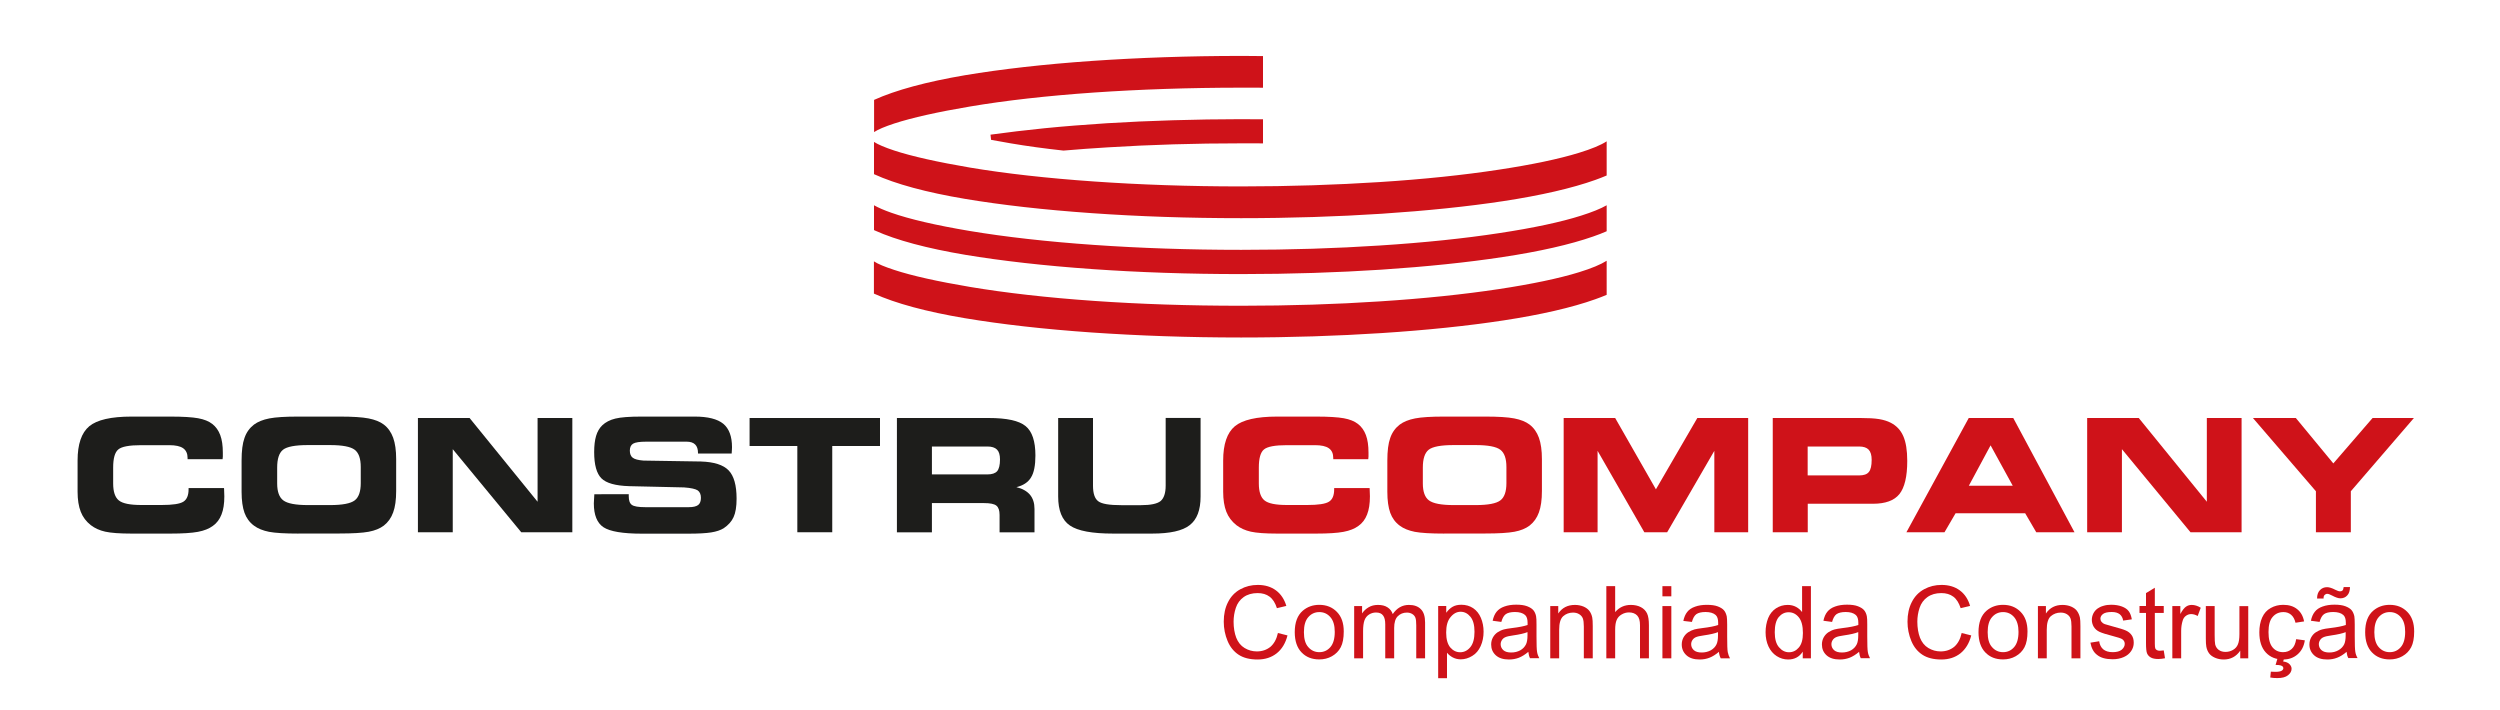
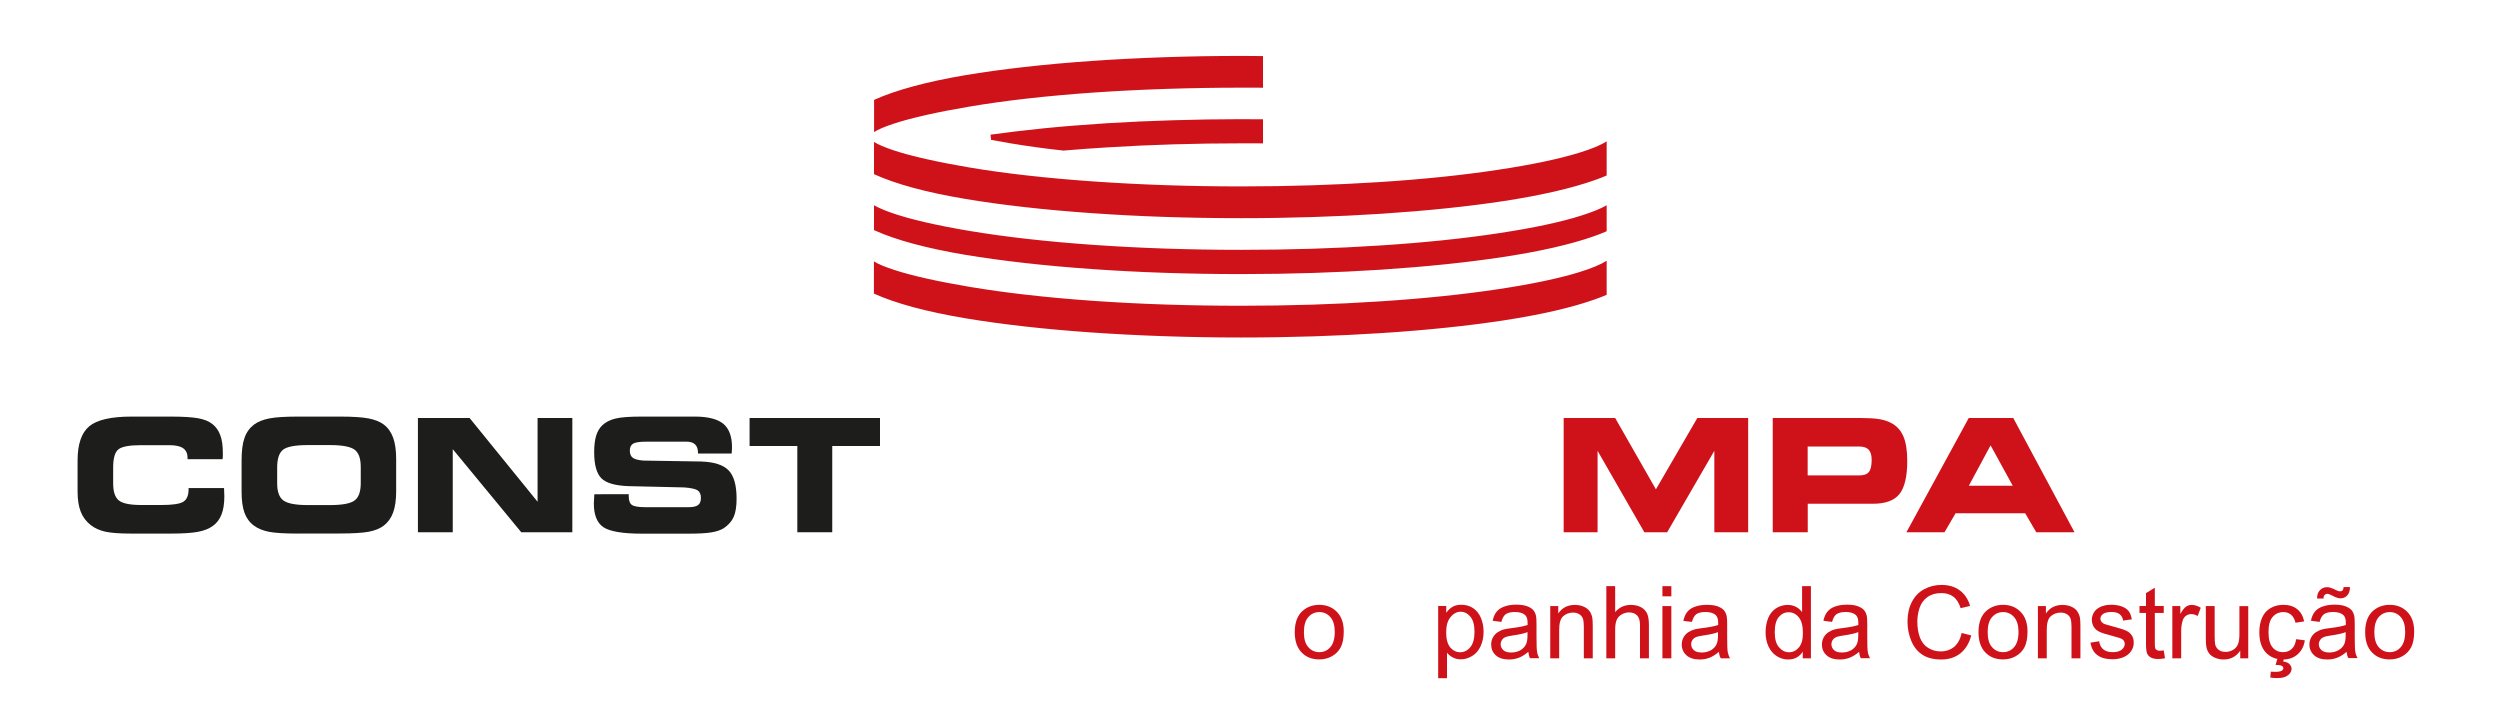
<svg xmlns="http://www.w3.org/2000/svg" xmlns:xlink="http://www.w3.org/1999/xlink" version="1.1" id="Camada_1" x="0px" y="0px" viewBox="0 0 300 85.19" style="enable-background:new 0 0 300 85.19;" xml:space="preserve">
  <style type="text/css">
	.st0{clip-path:url(#SVGID_2_);fill:#CF1219;}
	.st1{fill:#CF1219;}
	.st2{clip-path:url(#SVGID_4_);fill:#CF1219;}
	.st3{clip-path:url(#SVGID_4_);fill:#1D1D1B;}
	.st4{fill:#1D1D1B;}
	.st5{clip-path:url(#SVGID_6_);fill:#1D1D1B;}
	.st6{clip-path:url(#SVGID_8_);fill:#1D1D1B;}
	.st7{clip-path:url(#SVGID_8_);fill:#CF1219;}
	.st8{clip-path:url(#SVGID_10_);fill:#CF1219;}
	.st9{clip-path:url(#SVGID_12_);fill:#CF1219;}
</style>
  <g>
    <defs>
      <rect id="SVGID_1_" x="9.3" y="6.71" width="280.4" height="74.7" />
    </defs>
    <clipPath id="SVGID_2_">
      <use xlink:href="#SVGID_1_" style="overflow:visible;" />
    </clipPath>
-     <path class="st0" d="M153.35,75.96l1.15,0.29c-0.24,0.94-0.67,1.65-1.3,2.15c-0.62,0.49-1.39,0.74-2.29,0.74   c-0.93,0-1.69-0.19-2.27-0.57s-1.03-0.93-1.33-1.65c-0.3-0.72-0.46-1.5-0.46-2.32c0-0.9,0.17-1.69,0.52-2.36   c0.34-0.67,0.83-1.18,1.47-1.53c0.64-0.35,1.33-0.52,2.1-0.52c0.86,0,1.59,0.22,2.18,0.66c0.59,0.44,1,1.06,1.24,1.86l-1.13,0.27   c-0.2-0.63-0.49-1.09-0.88-1.38c-0.38-0.29-0.86-0.43-1.44-0.43c-0.66,0-1.22,0.16-1.67,0.48c-0.45,0.32-0.76,0.75-0.94,1.29   c-0.18,0.54-0.27,1.09-0.27,1.66c0,0.73,0.11,1.38,0.32,1.93c0.22,0.55,0.55,0.96,1,1.23c0.45,0.27,0.94,0.41,1.47,0.41   c0.64,0,1.18-0.19,1.63-0.55C152.89,77.24,153.19,76.69,153.35,75.96" />
    <path class="st0" d="M155.37,75.86c0-1.16,0.32-2.02,0.97-2.58c0.54-0.46,1.2-0.7,1.97-0.7c0.86,0,1.57,0.28,2.12,0.85   c0.55,0.56,0.82,1.34,0.82,2.34c0,0.81-0.12,1.44-0.36,1.9s-0.6,0.82-1.06,1.08s-0.97,0.38-1.52,0.38c-0.88,0-1.59-0.28-2.13-0.85   C155.65,77.73,155.37,76.92,155.37,75.86 M156.47,75.86c0,0.81,0.17,1.41,0.53,1.8c0.35,0.4,0.79,0.6,1.32,0.6s0.97-0.2,1.32-0.6   c0.35-0.4,0.53-1.01,0.53-1.84c0-0.77-0.17-1.36-0.53-1.77c-0.35-0.4-0.79-0.6-1.32-0.6c-0.53,0-0.97,0.2-1.32,0.6   C156.64,74.45,156.47,75.06,156.47,75.86" />
-     <path class="st0" d="M162.5,79v-6.27h0.95v0.88c0.2-0.3,0.46-0.55,0.79-0.74c0.32-0.19,0.7-0.28,1.11-0.28   c0.47,0,0.85,0.09,1.15,0.29c0.3,0.19,0.51,0.46,0.63,0.81c0.5-0.73,1.14-1.1,1.94-1.1c0.62,0,1.1,0.17,1.44,0.52   c0.34,0.34,0.5,0.87,0.5,1.59V79h-1.06v-3.95c0-0.42-0.03-0.73-0.1-0.92c-0.07-0.19-0.2-0.34-0.38-0.45   c-0.18-0.11-0.39-0.17-0.64-0.17c-0.44,0-0.81,0.15-1.1,0.44c-0.29,0.29-0.43,0.76-0.43,1.41V79h-1.07v-4.08   c0-0.47-0.08-0.83-0.26-1.06c-0.17-0.24-0.45-0.36-0.85-0.36c-0.3,0-0.57,0.08-0.83,0.24c-0.25,0.16-0.44,0.39-0.55,0.69   c-0.11,0.3-0.17,0.74-0.17,1.31V79H162.5z" />
    <path class="st0" d="M172.58,81.4v-8.68h0.97v0.81c0.23-0.32,0.49-0.56,0.77-0.72c0.28-0.16,0.63-0.24,1.04-0.24   c0.54,0,1.01,0.14,1.42,0.41c0.41,0.28,0.72,0.67,0.93,1.17c0.21,0.5,0.32,1.05,0.32,1.65c0,0.64-0.12,1.22-0.35,1.73   c-0.23,0.51-0.56,0.91-1.01,1.18c-0.44,0.27-0.9,0.41-1.38,0.41c-0.36,0-0.67-0.08-0.96-0.23c-0.28-0.15-0.51-0.34-0.69-0.56v3.05   H172.58z M173.54,75.9c0,0.81,0.17,1.4,0.49,1.79c0.33,0.38,0.72,0.58,1.19,0.58c0.47,0,0.88-0.2,1.21-0.6   c0.34-0.4,0.51-1.02,0.51-1.86c0-0.8-0.16-1.4-0.49-1.8c-0.33-0.4-0.72-0.6-1.18-0.6c-0.45,0-0.85,0.21-1.2,0.64   C173.71,74.47,173.54,75.09,173.54,75.9" />
    <path class="st0" d="M183.4,78.22c-0.39,0.33-0.78,0.57-1.14,0.71c-0.37,0.14-0.76,0.21-1.18,0.21c-0.69,0-1.22-0.17-1.59-0.51   c-0.37-0.34-0.55-0.77-0.55-1.29c0-0.31,0.07-0.59,0.21-0.85c0.14-0.25,0.32-0.45,0.55-0.61c0.23-0.15,0.48-0.27,0.77-0.35   c0.21-0.05,0.52-0.11,0.94-0.16c0.86-0.1,1.49-0.23,1.9-0.37c0-0.15,0-0.24,0-0.28c0-0.43-0.1-0.74-0.3-0.92   c-0.27-0.24-0.68-0.36-1.21-0.36c-0.5,0-0.87,0.09-1.11,0.26c-0.24,0.18-0.41,0.49-0.53,0.93l-1.04-0.14   c0.09-0.44,0.25-0.81,0.47-1.08c0.22-0.27,0.53-0.49,0.94-0.63c0.41-0.15,0.88-0.22,1.42-0.22s0.97,0.06,1.31,0.19   c0.33,0.13,0.58,0.28,0.74,0.47c0.16,0.19,0.27,0.43,0.33,0.73c0.04,0.18,0.05,0.51,0.05,0.98v1.42c0,0.99,0.02,1.62,0.07,1.88   c0.04,0.26,0.13,0.51,0.26,0.75h-1.11C183.5,78.78,183.43,78.52,183.4,78.22 M183.31,75.85c-0.39,0.16-0.97,0.29-1.74,0.4   c-0.43,0.06-0.75,0.13-0.92,0.21c-0.19,0.08-0.32,0.19-0.42,0.35c-0.1,0.15-0.15,0.32-0.15,0.5c0,0.28,0.11,0.52,0.32,0.71   c0.21,0.19,0.53,0.28,0.94,0.28c0.41,0,0.77-0.09,1.09-0.26c0.32-0.18,0.55-0.43,0.7-0.74c0.11-0.24,0.17-0.59,0.17-1.06V75.85z" />
    <path class="st0" d="M186.03,79v-6.27h0.96v0.89c0.46-0.69,1.13-1.03,2-1.03c0.38,0,0.72,0.07,1.04,0.2   c0.32,0.14,0.55,0.32,0.71,0.54c0.16,0.22,0.27,0.48,0.33,0.78c0.04,0.2,0.06,0.54,0.06,1.03V79h-1.07v-3.82   c0-0.43-0.04-0.75-0.12-0.97c-0.08-0.21-0.23-0.38-0.44-0.51c-0.21-0.13-0.46-0.19-0.74-0.19c-0.45,0-0.85,0.15-1.17,0.43   c-0.33,0.29-0.49,0.83-0.49,1.64V79H186.03z" />
    <path class="st0" d="M192.76,79v-8.66h1.06v3.11c0.5-0.58,1.12-0.86,1.88-0.86c0.46,0,0.87,0.09,1.21,0.27   c0.34,0.18,0.59,0.44,0.74,0.76c0.15,0.32,0.22,0.79,0.22,1.41V79h-1.07v-3.98c0-0.53-0.11-0.92-0.34-1.16   c-0.23-0.24-0.56-0.37-0.98-0.37c-0.31,0-0.61,0.08-0.89,0.25c-0.28,0.16-0.47,0.38-0.59,0.66c-0.12,0.28-0.18,0.66-0.18,1.16V79   H192.76z" />
  </g>
  <path class="st1" d="M199.49,79h1.07v-6.27h-1.07V79z M199.49,71.56h1.07v-1.22h-1.07V71.56z" />
  <g>
    <defs>
      <rect id="SVGID_3_" x="9.3" y="6.71" width="280.4" height="74.7" />
    </defs>
    <clipPath id="SVGID_4_">
      <use xlink:href="#SVGID_3_" style="overflow:visible;" />
    </clipPath>
    <path class="st2" d="M206.27,78.22c-0.39,0.33-0.77,0.57-1.14,0.71c-0.36,0.14-0.75,0.21-1.17,0.21c-0.69,0-1.22-0.17-1.59-0.51   c-0.37-0.34-0.56-0.77-0.56-1.29c0-0.31,0.07-0.59,0.21-0.85c0.14-0.25,0.32-0.45,0.55-0.61c0.23-0.15,0.49-0.27,0.77-0.35   c0.21-0.05,0.52-0.11,0.94-0.16c0.86-0.1,1.49-0.23,1.9-0.37c0-0.15,0-0.24,0-0.28c0-0.43-0.1-0.74-0.3-0.92   c-0.27-0.24-0.68-0.36-1.21-0.36c-0.5,0-0.87,0.09-1.11,0.26c-0.24,0.18-0.41,0.49-0.53,0.93L202,74.51   c0.09-0.44,0.25-0.81,0.47-1.08c0.21-0.27,0.53-0.49,0.94-0.63c0.41-0.15,0.88-0.22,1.42-0.22s0.97,0.06,1.31,0.19   c0.33,0.13,0.58,0.28,0.74,0.47c0.16,0.19,0.26,0.43,0.33,0.73c0.03,0.18,0.05,0.51,0.05,0.98v1.42c0,0.99,0.02,1.62,0.07,1.88   c0.05,0.26,0.14,0.51,0.27,0.75h-1.11C206.37,78.78,206.3,78.52,206.27,78.22 M206.18,75.85c-0.39,0.16-0.97,0.29-1.74,0.4   c-0.43,0.06-0.75,0.13-0.93,0.21c-0.18,0.08-0.32,0.19-0.42,0.35c-0.1,0.15-0.15,0.32-0.15,0.5c0,0.28,0.11,0.52,0.32,0.71   c0.21,0.19,0.53,0.28,0.94,0.28c0.41,0,0.77-0.09,1.09-0.26c0.32-0.18,0.56-0.43,0.7-0.74c0.11-0.24,0.17-0.59,0.17-1.06V75.85z" />
    <path class="st2" d="M216.33,79V78.2c-0.4,0.62-0.98,0.94-1.75,0.94c-0.5,0-0.96-0.14-1.38-0.41c-0.42-0.27-0.75-0.66-0.98-1.15   c-0.23-0.5-0.35-1.06-0.35-1.71c0-0.62,0.11-1.19,0.31-1.7c0.21-0.51,0.53-0.9,0.94-1.17c0.42-0.27,0.88-0.41,1.4-0.41   c0.38,0,0.71,0.08,1.01,0.24c0.3,0.16,0.53,0.37,0.72,0.62v-3.11h1.06V79H216.33z M212.97,75.87c0,0.81,0.17,1.41,0.51,1.8   c0.34,0.4,0.73,0.6,1.2,0.6c0.47,0,0.86-0.19,1.18-0.57c0.33-0.38,0.49-0.96,0.49-1.74c0-0.86-0.17-1.49-0.5-1.89   c-0.33-0.4-0.73-0.6-1.22-0.6c-0.47,0-0.86,0.2-1.18,0.58C213.13,74.43,212.97,75.04,212.97,75.87" />
    <path class="st2" d="M223.09,78.22c-0.39,0.33-0.78,0.57-1.14,0.71c-0.37,0.14-0.76,0.21-1.18,0.21c-0.69,0-1.22-0.17-1.59-0.51   c-0.37-0.34-0.55-0.77-0.55-1.29c0-0.31,0.07-0.59,0.21-0.85c0.14-0.25,0.32-0.45,0.55-0.61c0.23-0.15,0.48-0.27,0.77-0.35   c0.21-0.05,0.52-0.11,0.94-0.16c0.86-0.1,1.49-0.23,1.9-0.37c0-0.15,0-0.24,0-0.28c0-0.43-0.1-0.74-0.3-0.92   c-0.27-0.24-0.68-0.36-1.21-0.36c-0.5,0-0.86,0.09-1.11,0.26c-0.24,0.18-0.41,0.49-0.53,0.93l-1.04-0.14   c0.09-0.44,0.25-0.81,0.47-1.08c0.22-0.27,0.53-0.49,0.94-0.63c0.41-0.15,0.88-0.22,1.43-0.22c0.53,0,0.97,0.06,1.3,0.19   s0.58,0.28,0.74,0.47c0.16,0.19,0.27,0.43,0.33,0.73c0.04,0.18,0.05,0.51,0.05,0.98v1.42c0,0.99,0.02,1.62,0.07,1.88   c0.04,0.26,0.13,0.51,0.26,0.75h-1.11C223.19,78.78,223.12,78.52,223.09,78.22 M223,75.85c-0.39,0.16-0.97,0.29-1.74,0.4   c-0.43,0.06-0.75,0.13-0.92,0.21c-0.18,0.08-0.32,0.19-0.42,0.35c-0.1,0.15-0.15,0.32-0.15,0.5c0,0.28,0.11,0.52,0.32,0.71   c0.21,0.19,0.53,0.28,0.94,0.28c0.41,0,0.77-0.09,1.09-0.26c0.32-0.18,0.55-0.43,0.7-0.74c0.11-0.24,0.17-0.59,0.17-1.06V75.85z" />
    <path class="st2" d="M235.4,75.96l1.15,0.29c-0.24,0.94-0.68,1.65-1.3,2.15c-0.62,0.49-1.39,0.74-2.29,0.74   c-0.93,0-1.69-0.19-2.27-0.57c-0.58-0.38-1.03-0.93-1.33-1.65c-0.3-0.72-0.46-1.5-0.46-2.32c0-0.9,0.17-1.69,0.52-2.36   c0.34-0.67,0.83-1.18,1.47-1.53c0.64-0.35,1.33-0.52,2.1-0.52c0.86,0,1.6,0.22,2.19,0.66c0.59,0.44,1,1.06,1.23,1.86l-1.13,0.27   c-0.21-0.63-0.49-1.09-0.88-1.38s-0.86-0.43-1.44-0.43c-0.67,0-1.22,0.16-1.67,0.48c-0.45,0.32-0.76,0.75-0.94,1.29   c-0.18,0.54-0.27,1.09-0.27,1.66c0,0.73,0.11,1.38,0.32,1.93c0.22,0.55,0.55,0.96,1,1.23c0.45,0.27,0.94,0.41,1.47,0.41   c0.64,0,1.18-0.19,1.63-0.55C234.94,77.24,235.24,76.69,235.4,75.96" />
    <path class="st2" d="M237.42,75.86c0-1.16,0.32-2.02,0.97-2.58c0.54-0.46,1.2-0.7,1.97-0.7c0.86,0,1.57,0.28,2.12,0.85   c0.55,0.56,0.82,1.34,0.82,2.34c0,0.81-0.12,1.44-0.36,1.9c-0.24,0.46-0.6,0.82-1.06,1.08s-0.97,0.38-1.52,0.38   c-0.88,0-1.59-0.28-2.13-0.85C237.7,77.73,237.42,76.92,237.42,75.86 M238.52,75.86c0,0.81,0.17,1.41,0.53,1.8   c0.35,0.4,0.79,0.6,1.32,0.6s0.97-0.2,1.32-0.6c0.35-0.4,0.53-1.01,0.53-1.84c0-0.77-0.18-1.36-0.53-1.77   c-0.35-0.4-0.79-0.6-1.32-0.6c-0.53,0-0.97,0.2-1.32,0.6C238.69,74.45,238.52,75.06,238.52,75.86" />
    <path class="st2" d="M244.55,79v-6.27h0.96v0.89c0.46-0.69,1.13-1.03,1.99-1.03c0.38,0,0.73,0.07,1.04,0.2   c0.32,0.14,0.56,0.32,0.71,0.54c0.16,0.22,0.27,0.48,0.34,0.78c0.04,0.2,0.06,0.54,0.06,1.03V79h-1.07v-3.82   c0-0.43-0.04-0.75-0.12-0.97c-0.08-0.21-0.23-0.38-0.44-0.51c-0.21-0.13-0.46-0.19-0.74-0.19c-0.45,0-0.85,0.15-1.18,0.43   c-0.33,0.29-0.49,0.83-0.49,1.64V79H244.55z" />
    <path class="st2" d="M250.85,77.12l1.05-0.17c0.06,0.42,0.23,0.75,0.49,0.97c0.27,0.22,0.64,0.34,1.13,0.34   c0.49,0,0.85-0.1,1.09-0.3c0.23-0.2,0.36-0.43,0.36-0.7c0-0.24-0.11-0.43-0.32-0.57c-0.15-0.09-0.51-0.21-1.09-0.36   c-0.78-0.2-1.32-0.37-1.62-0.51s-0.53-0.34-0.69-0.6c-0.15-0.26-0.23-0.54-0.23-0.84c0-0.28,0.07-0.54,0.19-0.78   c0.13-0.24,0.3-0.44,0.52-0.59c0.17-0.12,0.39-0.23,0.68-0.31c0.28-0.09,0.59-0.13,0.92-0.13c0.49,0,0.92,0.07,1.3,0.21   c0.37,0.14,0.65,0.33,0.82,0.57c0.18,0.24,0.3,0.57,0.37,0.97l-1.04,0.15c-0.05-0.32-0.19-0.58-0.41-0.76   c-0.23-0.18-0.54-0.27-0.96-0.27c-0.49,0-0.84,0.08-1.05,0.24c-0.21,0.16-0.31,0.35-0.31,0.56c0,0.14,0.04,0.26,0.13,0.38   c0.09,0.11,0.22,0.21,0.41,0.28c0.11,0.04,0.42,0.13,0.94,0.27c0.75,0.2,1.28,0.36,1.57,0.49c0.3,0.13,0.53,0.32,0.7,0.56   c0.17,0.24,0.25,0.55,0.25,0.91c0,0.36-0.1,0.69-0.31,1c-0.21,0.31-0.5,0.55-0.89,0.72c-0.39,0.17-0.83,0.26-1.32,0.26   c-0.82,0-1.44-0.17-1.86-0.51C251.24,78.29,250.97,77.79,250.85,77.12" />
    <path class="st2" d="M259.65,78.05l0.15,0.94c-0.3,0.06-0.56,0.09-0.8,0.09c-0.39,0-0.69-0.06-0.9-0.18   c-0.21-0.12-0.36-0.28-0.45-0.49c-0.09-0.2-0.13-0.62-0.13-1.25v-3.61h-0.78v-0.83h0.78v-1.55l1.06-0.64v2.19h1.07v0.83h-1.07v3.67   c0,0.3,0.02,0.5,0.05,0.58c0.04,0.09,0.1,0.16,0.19,0.21c0.08,0.05,0.21,0.08,0.36,0.08C259.3,78.09,259.45,78.07,259.65,78.05" />
    <path class="st2" d="M260.68,79v-6.27h0.96v0.95c0.24-0.44,0.47-0.74,0.68-0.88c0.2-0.14,0.43-0.21,0.68-0.21   c0.36,0,0.72,0.11,1.09,0.34l-0.37,0.99c-0.26-0.15-0.52-0.23-0.78-0.23c-0.23,0-0.44,0.07-0.63,0.21   c-0.19,0.14-0.32,0.33-0.39,0.58c-0.12,0.38-0.18,0.79-0.18,1.24V79H260.68z" />
    <path class="st2" d="M268.83,79v-0.92c-0.49,0.71-1.15,1.06-1.99,1.06c-0.37,0-0.72-0.07-1.04-0.21c-0.32-0.14-0.56-0.32-0.71-0.53   c-0.16-0.22-0.27-0.48-0.33-0.79c-0.04-0.21-0.06-0.54-0.06-0.99v-3.89h1.06v3.48c0,0.55,0.02,0.93,0.06,1.12   c0.07,0.28,0.21,0.5,0.43,0.66c0.22,0.16,0.49,0.24,0.81,0.24c0.32,0,0.62-0.08,0.9-0.24c0.28-0.16,0.48-0.39,0.59-0.67   c0.12-0.28,0.18-0.69,0.18-1.22v-3.36h1.06V79H268.83z" />
    <path class="st2" d="M275.54,76.7l1.04,0.14c-0.11,0.72-0.4,1.28-0.88,1.69c-0.47,0.41-1.05,0.61-1.73,0.61   c-0.86,0-1.55-0.28-2.07-0.84s-0.78-1.37-0.78-2.42c0-0.68,0.11-1.27,0.34-1.78c0.23-0.51,0.57-0.89,1.03-1.14   c0.46-0.26,0.96-0.38,1.5-0.38c0.68,0,1.24,0.17,1.67,0.52c0.43,0.34,0.71,0.83,0.83,1.47l-1.03,0.16   c-0.1-0.42-0.27-0.74-0.53-0.96c-0.25-0.21-0.55-0.32-0.91-0.32c-0.53,0-0.97,0.19-1.3,0.58c-0.34,0.38-0.5,0.99-0.5,1.82   c0,0.84,0.16,1.45,0.49,1.84c0.32,0.38,0.74,0.57,1.26,0.57c0.42,0,0.76-0.13,1.04-0.39C275.29,77.62,275.46,77.23,275.54,76.7    M273.07,79.79l0.31-1.05h0.79l-0.19,0.64c0.33,0.04,0.59,0.14,0.75,0.31c0.17,0.17,0.26,0.35,0.26,0.56   c0,0.29-0.14,0.55-0.43,0.78c-0.28,0.23-0.71,0.34-1.28,0.34c-0.32,0-0.6-0.02-0.85-0.07l0.07-0.7c0.25,0.02,0.43,0.02,0.55,0.02   c0.37,0,0.63-0.05,0.78-0.15c0.11-0.08,0.17-0.18,0.17-0.29c0-0.07-0.02-0.13-0.07-0.19c-0.05-0.06-0.13-0.1-0.25-0.14   C273.56,79.81,273.35,79.79,273.07,79.79" />
    <path class="st2" d="M281.59,78.22c-0.39,0.34-0.77,0.57-1.14,0.71c-0.36,0.14-0.75,0.21-1.17,0.21c-0.69,0-1.22-0.17-1.59-0.51   c-0.37-0.34-0.56-0.77-0.56-1.29c0-0.31,0.07-0.59,0.21-0.85c0.14-0.25,0.32-0.46,0.55-0.61c0.23-0.15,0.48-0.27,0.77-0.35   c0.21-0.06,0.52-0.11,0.94-0.16c0.86-0.1,1.49-0.23,1.9-0.37c0-0.15,0-0.24,0-0.28c0-0.43-0.1-0.74-0.3-0.92   c-0.27-0.24-0.68-0.36-1.21-0.36c-0.5,0-0.87,0.09-1.11,0.26c-0.24,0.18-0.41,0.49-0.53,0.93l-1.04-0.14   c0.09-0.45,0.25-0.81,0.47-1.08c0.21-0.27,0.53-0.49,0.94-0.63c0.41-0.15,0.88-0.22,1.42-0.22c0.54,0,0.97,0.06,1.31,0.19   c0.33,0.13,0.58,0.28,0.74,0.47c0.16,0.19,0.26,0.43,0.33,0.72c0.03,0.18,0.05,0.51,0.05,0.98v1.42c0,0.99,0.02,1.61,0.07,1.88   c0.04,0.26,0.13,0.51,0.27,0.75h-1.11C281.69,78.78,281.62,78.52,281.59,78.22 M281.5,75.85c-0.39,0.16-0.97,0.29-1.74,0.4   c-0.44,0.06-0.75,0.13-0.93,0.21c-0.18,0.08-0.32,0.19-0.42,0.35c-0.1,0.15-0.15,0.32-0.15,0.5c0,0.28,0.11,0.52,0.32,0.71   c0.21,0.19,0.53,0.28,0.94,0.28c0.41,0,0.77-0.09,1.09-0.27c0.32-0.18,0.56-0.43,0.7-0.73c0.11-0.24,0.17-0.6,0.17-1.06V75.85z    M278.05,71.8c0-0.41,0.11-0.74,0.34-0.98c0.23-0.24,0.51-0.36,0.86-0.36c0.24,0,0.58,0.1,1,0.32c0.23,0.12,0.42,0.18,0.56,0.18   c0.13,0,0.22-0.04,0.29-0.1c0.07-0.07,0.11-0.21,0.14-0.41H282c-0.01,0.45-0.12,0.79-0.34,1.01c-0.21,0.23-0.49,0.34-0.82,0.34   c-0.24,0-0.57-0.11-0.98-0.33c-0.26-0.14-0.46-0.21-0.58-0.21c-0.14,0-0.24,0.05-0.33,0.14c-0.09,0.09-0.13,0.23-0.12,0.42H278.05z   " />
    <path class="st2" d="M283.82,75.86c0-1.16,0.32-2.02,0.97-2.58c0.54-0.46,1.2-0.7,1.97-0.7c0.86,0,1.57,0.28,2.12,0.85   c0.55,0.56,0.82,1.34,0.82,2.34c0,0.81-0.12,1.44-0.36,1.9c-0.24,0.46-0.6,0.82-1.06,1.08c-0.46,0.26-0.97,0.38-1.52,0.38   c-0.88,0-1.59-0.28-2.13-0.85C284.1,77.73,283.82,76.92,283.82,75.86 M284.92,75.86c0,0.81,0.18,1.41,0.53,1.8   c0.35,0.4,0.79,0.6,1.32,0.6c0.53,0,0.97-0.2,1.32-0.6c0.35-0.4,0.53-1.01,0.53-1.84c0-0.77-0.17-1.36-0.53-1.77   c-0.35-0.4-0.79-0.6-1.32-0.6c-0.53,0-0.97,0.2-1.32,0.6C285.09,74.45,284.92,75.06,284.92,75.86" />
    <path class="st3" d="M22.51,55.1v-0.14c0-0.53-0.18-0.92-0.53-1.17c-0.35-0.25-0.91-0.37-1.68-0.37h-3.35   c-1.44,0-2.36,0.17-2.76,0.52c-0.41,0.34-0.61,1.07-0.61,2.17v1.91c0,0.99,0.23,1.67,0.68,2.03c0.45,0.37,1.35,0.55,2.7,0.55h2.43   c1.33,0,2.2-0.13,2.62-0.4c0.41-0.26,0.62-0.76,0.62-1.48v-0.15h4.25c0,0.02,0,0.06,0.01,0.1c0.02,0.4,0.03,0.7,0.03,0.89   c0,0.88-0.11,1.6-0.34,2.18c-0.22,0.57-0.56,1.03-1.04,1.37c-0.45,0.33-1.04,0.57-1.79,0.71c-0.75,0.14-1.84,0.21-3.28,0.21h-4.68   c-1.43,0-2.48-0.08-3.16-0.23c-0.67-0.15-1.25-0.41-1.73-0.78c-0.56-0.44-0.96-0.97-1.21-1.61c-0.25-0.64-0.38-1.44-0.38-2.41   v-3.74c0-1.96,0.47-3.33,1.4-4.11c0.93-0.77,2.62-1.16,5.07-1.16h4.68c1.5,0,2.61,0.07,3.32,0.2c0.71,0.13,1.28,0.36,1.69,0.68   c0.43,0.33,0.75,0.78,0.96,1.34c0.21,0.56,0.31,1.26,0.31,2.11c0,0.2,0,0.36,0,0.47c0,0.11-0.02,0.21-0.03,0.31H22.51z" />
    <path class="st3" d="M35.81,64.03c-1.6,0-2.77-0.07-3.52-0.21c-0.74-0.15-1.34-0.39-1.81-0.74c-0.53-0.39-0.91-0.91-1.14-1.54   c-0.23-0.64-0.35-1.48-0.35-2.53v-3.74c0-1.15,0.11-2.06,0.35-2.72c0.23-0.67,0.62-1.2,1.14-1.6c0.46-0.34,1.07-0.59,1.84-0.74   c0.77-0.15,1.92-0.22,3.48-0.22h4.93c1.56,0,2.72,0.07,3.49,0.22c0.77,0.15,1.38,0.39,1.84,0.74c0.51,0.39,0.88,0.92,1.12,1.58   c0.24,0.67,0.36,1.52,0.36,2.57v3.82c0,1.06-0.12,1.92-0.36,2.57c-0.24,0.66-0.61,1.18-1.12,1.58c-0.46,0.35-1.07,0.6-1.82,0.74   c-0.75,0.14-1.92,0.21-3.51,0.21H35.81z M36.95,60.61h2.66c1.48,0,2.46-0.19,2.95-0.56c0.49-0.37,0.73-1.06,0.73-2.07v-1.94   c0-1.01-0.24-1.7-0.73-2.07c-0.49-0.37-1.47-0.56-2.95-0.56h-2.68c-1.51,0-2.5,0.19-2.97,0.56c-0.47,0.38-0.7,1.09-0.7,2.14v1.91   c0,0.99,0.25,1.67,0.74,2.03C34.49,60.42,35.47,60.61,36.95,60.61" />
  </g>
  <polygon class="st4" points="68.68,63.87 62.55,63.87 54.33,53.9 54.33,63.87 50.15,63.87 50.15,50.16 56.35,50.16 64.51,60.21   64.51,50.16 68.68,50.16 " />
  <g>
    <defs>
      <rect id="SVGID_5_" x="9.3" y="6.71" width="280.4" height="74.7" />
    </defs>
    <clipPath id="SVGID_6_">
      <use xlink:href="#SVGID_5_" style="overflow:visible;" />
    </clipPath>
    <path class="st5" d="M71.32,59.31l4.13-0.01v0.25c0,0.51,0.12,0.86,0.38,1.04c0.25,0.18,0.78,0.27,1.58,0.27h5.26   c0.52,0,0.88-0.09,1.11-0.26c0.22-0.17,0.33-0.46,0.33-0.86c0-0.41-0.13-0.71-0.38-0.89c-0.25-0.17-0.8-0.3-1.64-0.36l-6.58-0.15   c-1.65-0.05-2.76-0.36-3.34-0.94c-0.58-0.58-0.87-1.63-0.87-3.15c0-0.79,0.08-1.43,0.23-1.94c0.15-0.51,0.4-0.94,0.74-1.27   c0.4-0.38,0.92-0.65,1.57-0.81c0.64-0.16,1.69-0.24,3.14-0.24h6.39c1.58,0,2.72,0.29,3.42,0.86c0.7,0.58,1.05,1.52,1.05,2.81   c0,0.08,0,0.17-0.01,0.28c0,0.09-0.01,0.26-0.03,0.48h-4.04v-0.06c0-0.45-0.11-0.79-0.34-1.02S82.85,53,82.39,53h-4.82   c-0.81,0-1.34,0.08-1.6,0.24c-0.26,0.16-0.39,0.44-0.39,0.84c0,0.39,0.12,0.68,0.35,0.85c0.23,0.18,0.66,0.29,1.29,0.34l6.89,0.11   c1.57,0.05,2.68,0.4,3.32,1.06c0.64,0.66,0.96,1.79,0.96,3.4c0,0.95-0.12,1.69-0.36,2.21c-0.23,0.52-0.64,0.97-1.19,1.34   c-0.37,0.23-0.87,0.4-1.5,0.5c-0.63,0.1-1.54,0.15-2.74,0.15h-5.58c-2.29,0-3.82-0.26-4.6-0.77c-0.77-0.51-1.16-1.47-1.16-2.86   c0-0.08,0-0.22,0.02-0.4C71.29,59.81,71.3,59.58,71.32,59.31" />
  </g>
  <polygon class="st4" points="99.87,63.87 95.68,63.87 95.68,53.52 89.95,53.52 89.95,50.16 105.6,50.16 105.6,53.52 99.87,53.52 " />
  <g>
    <defs>
-       <rect id="SVGID_7_" x="9.3" y="6.71" width="280.4" height="74.7" />
-     </defs>
+       </defs>
    <clipPath id="SVGID_8_">
      <use xlink:href="#SVGID_7_" style="overflow:visible;" />
    </clipPath>
    <path class="st6" d="M118.48,53.58h-6.65v3.35h6.65c0.56,0,0.95-0.13,1.18-0.39c0.22-0.26,0.34-0.73,0.34-1.41   c0-0.54-0.12-0.94-0.36-1.18C119.39,53.7,119.01,53.58,118.48,53.58 M118.63,50.16c2.18,0,3.65,0.32,4.44,0.97   c0.79,0.64,1.18,1.82,1.18,3.53c0,1.18-0.17,2.07-0.53,2.64c-0.35,0.58-0.94,0.96-1.75,1.16c0.72,0.17,1.26,0.48,1.63,0.91   c0.36,0.44,0.54,1,0.54,1.7v2.81h-4.19v-2.09c0-0.54-0.13-0.91-0.38-1.11c-0.25-0.21-0.75-0.31-1.5-0.31h-6.24v3.51h-4.2V50.16   H118.63z" />
    <path class="st6" d="M126.98,50.16h4.18v8.13c0,0.93,0.21,1.55,0.63,1.86c0.42,0.32,1.34,0.47,2.75,0.47h2.38   c1.17,0,1.96-0.17,2.36-0.5c0.39-0.34,0.6-0.95,0.6-1.84v-8.13h4.19v9.43c0,1.62-0.43,2.76-1.31,3.44   c-0.86,0.68-2.37,1.01-4.51,1.01h-4.68c-2.51,0-4.24-0.32-5.18-0.97c-0.94-0.64-1.41-1.8-1.41-3.48V50.16z" />
    <path class="st7" d="M159.99,55.1v-0.14c0-0.53-0.17-0.92-0.53-1.17c-0.35-0.25-0.91-0.37-1.67-0.37h-3.36   c-1.43,0-2.35,0.17-2.76,0.52c-0.41,0.34-0.61,1.07-0.61,2.17v1.91c0,0.99,0.23,1.67,0.68,2.03c0.45,0.37,1.35,0.55,2.69,0.55h2.43   c1.33,0,2.2-0.13,2.62-0.4c0.42-0.26,0.62-0.76,0.62-1.48v-0.15h4.25c0,0.02,0,0.06,0.01,0.1c0.02,0.4,0.03,0.7,0.03,0.89   c0,0.88-0.11,1.6-0.34,2.18c-0.22,0.57-0.56,1.03-1.04,1.37c-0.45,0.33-1.04,0.57-1.79,0.71c-0.74,0.14-1.84,0.21-3.28,0.21h-4.68   c-1.43,0-2.48-0.08-3.16-0.23c-0.67-0.15-1.25-0.41-1.73-0.78c-0.55-0.44-0.96-0.97-1.21-1.61c-0.25-0.64-0.38-1.44-0.38-2.41   v-3.74c0-1.96,0.47-3.33,1.4-4.11c0.93-0.77,2.62-1.16,5.07-1.16h4.68c1.5,0,2.61,0.07,3.33,0.2c0.71,0.13,1.28,0.36,1.69,0.68   c0.43,0.33,0.75,0.78,0.96,1.34c0.21,0.56,0.31,1.26,0.31,2.11c0,0.2,0,0.36,0,0.47c0,0.11-0.02,0.21-0.03,0.31H159.99z" />
    <path class="st7" d="M173.3,64.03c-1.6,0-2.77-0.07-3.52-0.21c-0.74-0.15-1.35-0.39-1.81-0.74c-0.53-0.39-0.91-0.91-1.14-1.54   c-0.23-0.64-0.35-1.48-0.35-2.53v-3.74c0-1.15,0.11-2.06,0.35-2.72c0.23-0.67,0.62-1.2,1.14-1.6c0.46-0.34,1.07-0.59,1.84-0.74   c0.77-0.15,1.92-0.22,3.48-0.22h4.93c1.56,0,2.72,0.07,3.49,0.22c0.77,0.15,1.38,0.39,1.84,0.74c0.51,0.39,0.88,0.92,1.12,1.58   c0.24,0.67,0.36,1.52,0.36,2.57v3.82c0,1.06-0.12,1.92-0.36,2.57c-0.24,0.66-0.61,1.18-1.12,1.58c-0.46,0.35-1.07,0.6-1.82,0.74   c-0.75,0.14-1.92,0.21-3.51,0.21H173.3z M174.43,60.61h2.66c1.48,0,2.46-0.19,2.95-0.56c0.49-0.37,0.73-1.06,0.73-2.07v-1.94   c0-1.01-0.24-1.7-0.73-2.07c-0.49-0.37-1.47-0.56-2.95-0.56h-2.68c-1.51,0-2.5,0.19-2.97,0.56c-0.47,0.38-0.7,1.09-0.7,2.14v1.91   c0,0.99,0.25,1.67,0.74,2.03C171.98,60.42,172.96,60.61,174.43,60.61" />
  </g>
  <polygon class="st1" points="191.71,63.87 187.64,63.87 187.64,50.16 193.82,50.16 198.71,58.72 203.68,50.16 209.78,50.16   209.78,63.87 205.72,63.87 205.72,54.1 200.06,63.87 197.32,63.87 191.71,54.1 " />
  <g>
    <defs>
      <rect id="SVGID_9_" x="9.3" y="6.71" width="280.4" height="74.7" />
    </defs>
    <clipPath id="SVGID_10_">
      <use xlink:href="#SVGID_9_" style="overflow:visible;" />
    </clipPath>
    <path class="st8" d="M223.09,53.58h-6.17v3.47h6.17c0.56,0,0.95-0.13,1.17-0.41c0.23-0.27,0.34-0.76,0.34-1.46   c0-0.56-0.12-0.96-0.36-1.22C224,53.71,223.62,53.58,223.09,53.58 M223.24,50.16c0.94,0,1.68,0.04,2.24,0.13   c0.55,0.09,1.02,0.24,1.41,0.44c0.7,0.36,1.2,0.9,1.51,1.62c0.31,0.71,0.47,1.7,0.47,2.96c0,1.88-0.32,3.2-0.94,3.98   c-0.63,0.78-1.69,1.16-3.17,1.16h-7.83v3.42h-4.2V50.16H223.24z" />
  </g>
  <path class="st1" d="M236.26,58.29h5.27l-2.66-4.85L236.26,58.29z M233.34,63.87h-4.57l7.48-13.71h5.34l7.35,13.71h-4.59l-1.33-2.28  h-8.35L233.34,63.87z" />
-   <polygon class="st1" points="268.99,63.87 262.86,63.87 254.63,53.9 254.63,63.87 250.46,63.87 250.46,50.16 256.65,50.16   264.82,60.21 264.82,50.16 268.99,50.16 " />
-   <polygon class="st1" points="282.1,63.87 277.91,63.87 277.91,58.95 270.35,50.16 275.5,50.16 280,55.61 284.71,50.16 289.67,50.16   282.1,58.95 " />
  <g>
    <defs>
      <rect id="SVGID_11_" x="9.3" y="6.71" width="280.4" height="74.7" />
    </defs>
    <clipPath id="SVGID_12_">
      <use xlink:href="#SVGID_11_" style="overflow:visible;" />
    </clipPath>
    <path class="st9" d="M192.8,21.06c-0.43,0.18-0.88,0.36-1.36,0.53c-2.8,1-6.55,1.86-11.01,2.54c-4.25,0.65-9.21,1.16-14.64,1.52   c-5.25,0.34-10.93,0.53-16.84,0.53c-6.33,0-12.38-0.21-17.91-0.6c-5.74-0.4-10.92-0.99-15.26-1.72c-4.58-0.77-8.3-1.77-10.9-2.96   v-3.87c0.48,0.31,1.3,0.66,2.42,1.03c2.12,0.7,5.23,1.39,9.1,2.05c4.23,0.71,9.29,1.28,14.92,1.67c5.42,0.38,11.37,0.59,17.63,0.59   c5.84,0,11.43-0.19,16.57-0.52c5.32-0.34,10.17-0.85,14.34-1.49c3.97-0.6,7.25-1.29,9.64-2.03c1.47-0.45,2.59-0.91,3.3-1.37V21.06z    M192.8,35.38c-0.43,0.18-0.88,0.36-1.37,0.53c-2.8,1-6.55,1.86-11.01,2.54c-4.25,0.65-9.21,1.17-14.64,1.52   c-5.25,0.34-10.93,0.53-16.84,0.53c-6.33,0-12.38-0.22-17.91-0.6c-5.74-0.4-10.92-0.99-15.26-1.72c-4.58-0.77-8.3-1.77-10.9-2.95   v-3.87c0.48,0.32,1.31,0.66,2.44,1.03c2.12,0.7,5.23,1.39,9.09,2.04c4.23,0.71,9.29,1.29,14.92,1.68   c5.42,0.38,11.37,0.58,17.63,0.58c5.83,0,11.42-0.18,16.57-0.52c5.32-0.34,10.18-0.85,14.34-1.48c3.97-0.6,7.25-1.29,9.64-2.03   c1.47-0.45,2.59-0.92,3.3-1.37V35.38z M118.86,16.16c2.03-0.28,4.2-0.54,6.47-0.77c2.39-0.24,4.89-0.43,7.47-0.6   c2.57-0.16,5.24-0.28,7.97-0.36s5.47-0.13,8.19-0.13v0l1.32,0.01l0.66,0l0.62,0v2.9l-0.65-0.01l-0.65,0h-1.3v0   c-2.78,0-5.51,0.04-8.14,0.12c-2.67,0.08-5.3,0.2-7.85,0.36c-1.83,0.11-3.62,0.24-5.35,0.39c-2.29-0.25-4.41-0.54-6.34-0.87   c-0.82-0.14-1.61-0.28-2.35-0.42L118.86,16.16z M192.8,27.75c-0.5,0.22-1.04,0.43-1.62,0.63c-2.75,0.96-6.44,1.8-10.82,2.46   c-4.24,0.65-9.19,1.16-14.6,1.52c-5.24,0.34-10.91,0.53-16.81,0.53c-6.32,0-12.36-0.21-17.88-0.6c-5.73-0.4-10.89-0.99-15.22-1.71   c-4.59-0.77-8.3-1.76-10.84-2.91l-0.13-0.06v-2.98c0.51,0.29,1.2,0.59,2.08,0.9c2.18,0.77,5.39,1.51,9.37,2.18   c4.24,0.71,9.32,1.29,14.96,1.68c5.43,0.38,11.4,0.59,17.66,0.59c5.85,0,11.45-0.18,16.61-0.52c5.33-0.34,10.2-0.85,14.37-1.49   c4.03-0.61,7.38-1.32,9.82-2.1c1.29-0.41,2.32-0.82,3.05-1.24V27.75z M104.88,11.99c2.6-1.18,6.32-2.18,10.9-2.96   c4.34-0.73,9.52-1.32,15.26-1.72c5.53-0.38,11.58-0.6,17.92-0.6v0h0.3c0.11,0,0.29,0,1.02,0.01l1.28,0.01v3.8l-0.65-0.01h-0.64   h-0.24c-0.17,0-0.47,0-1.07,0c-6.26,0-12.21,0.21-17.63,0.58c-5.63,0.39-10.69,0.96-14.92,1.68c-3.87,0.65-6.98,1.35-9.1,2.04   c-1.12,0.37-1.94,0.71-2.42,1.03V11.99z" />
  </g>
</svg>